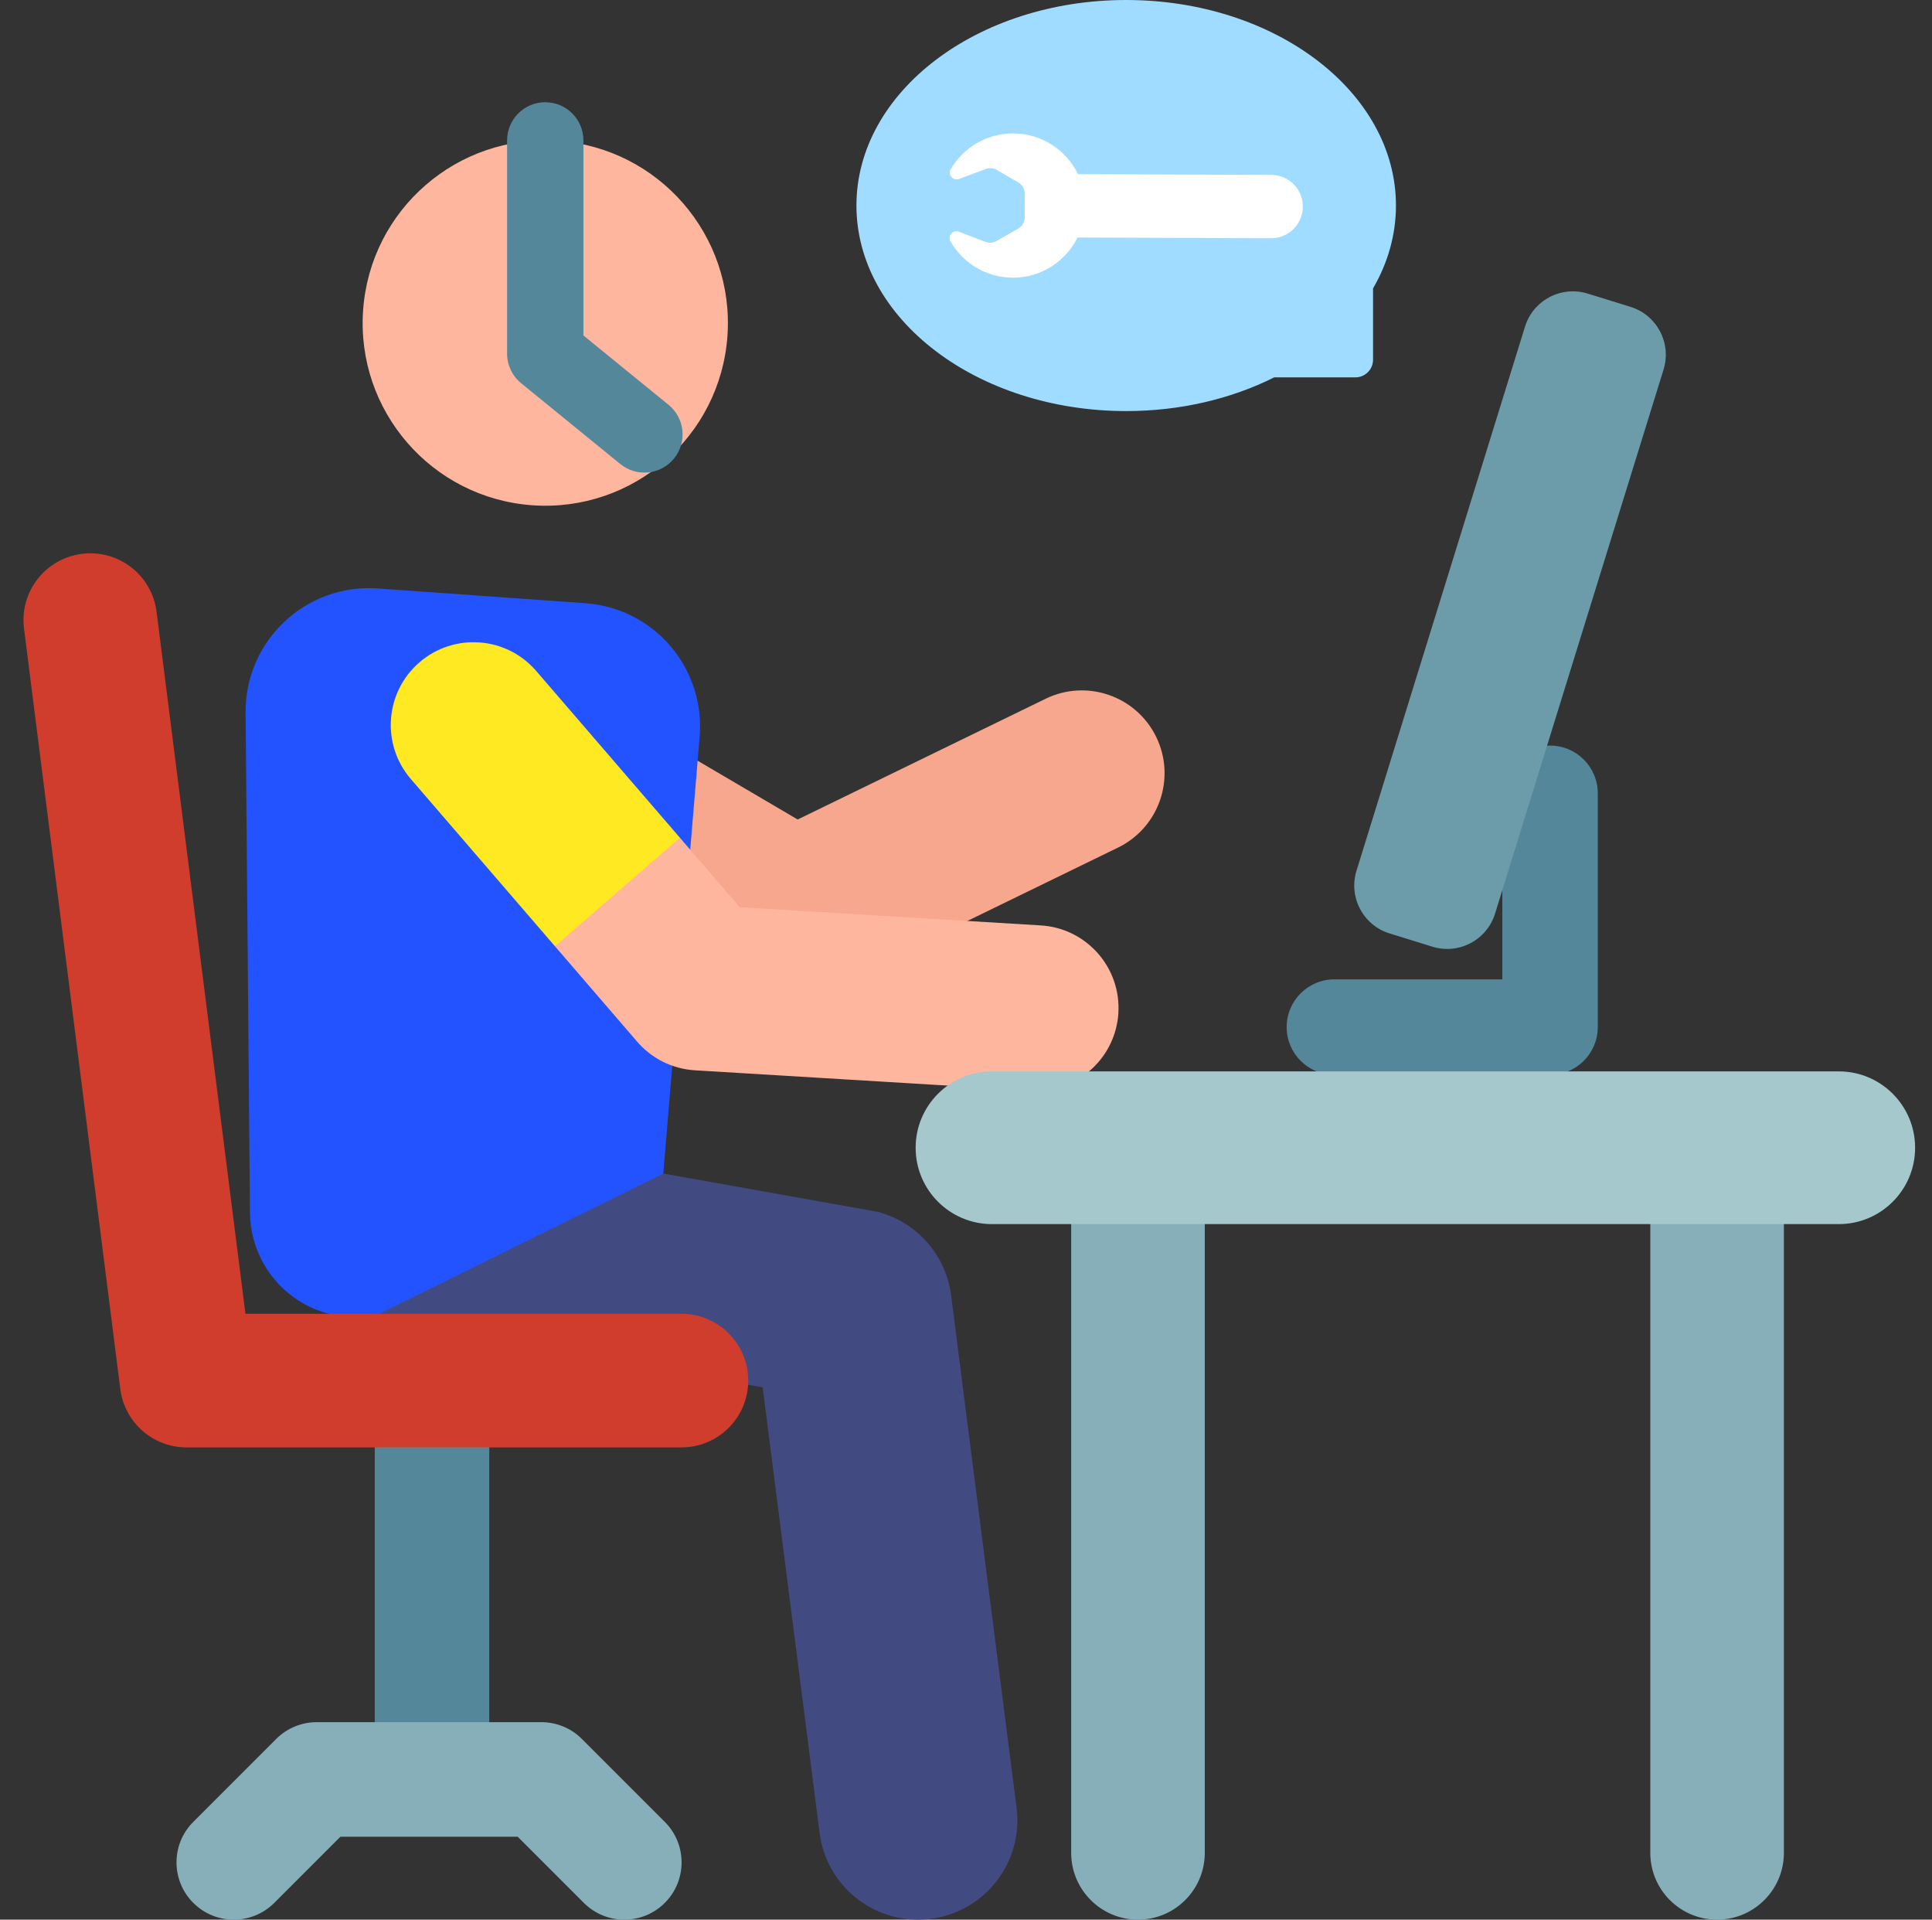
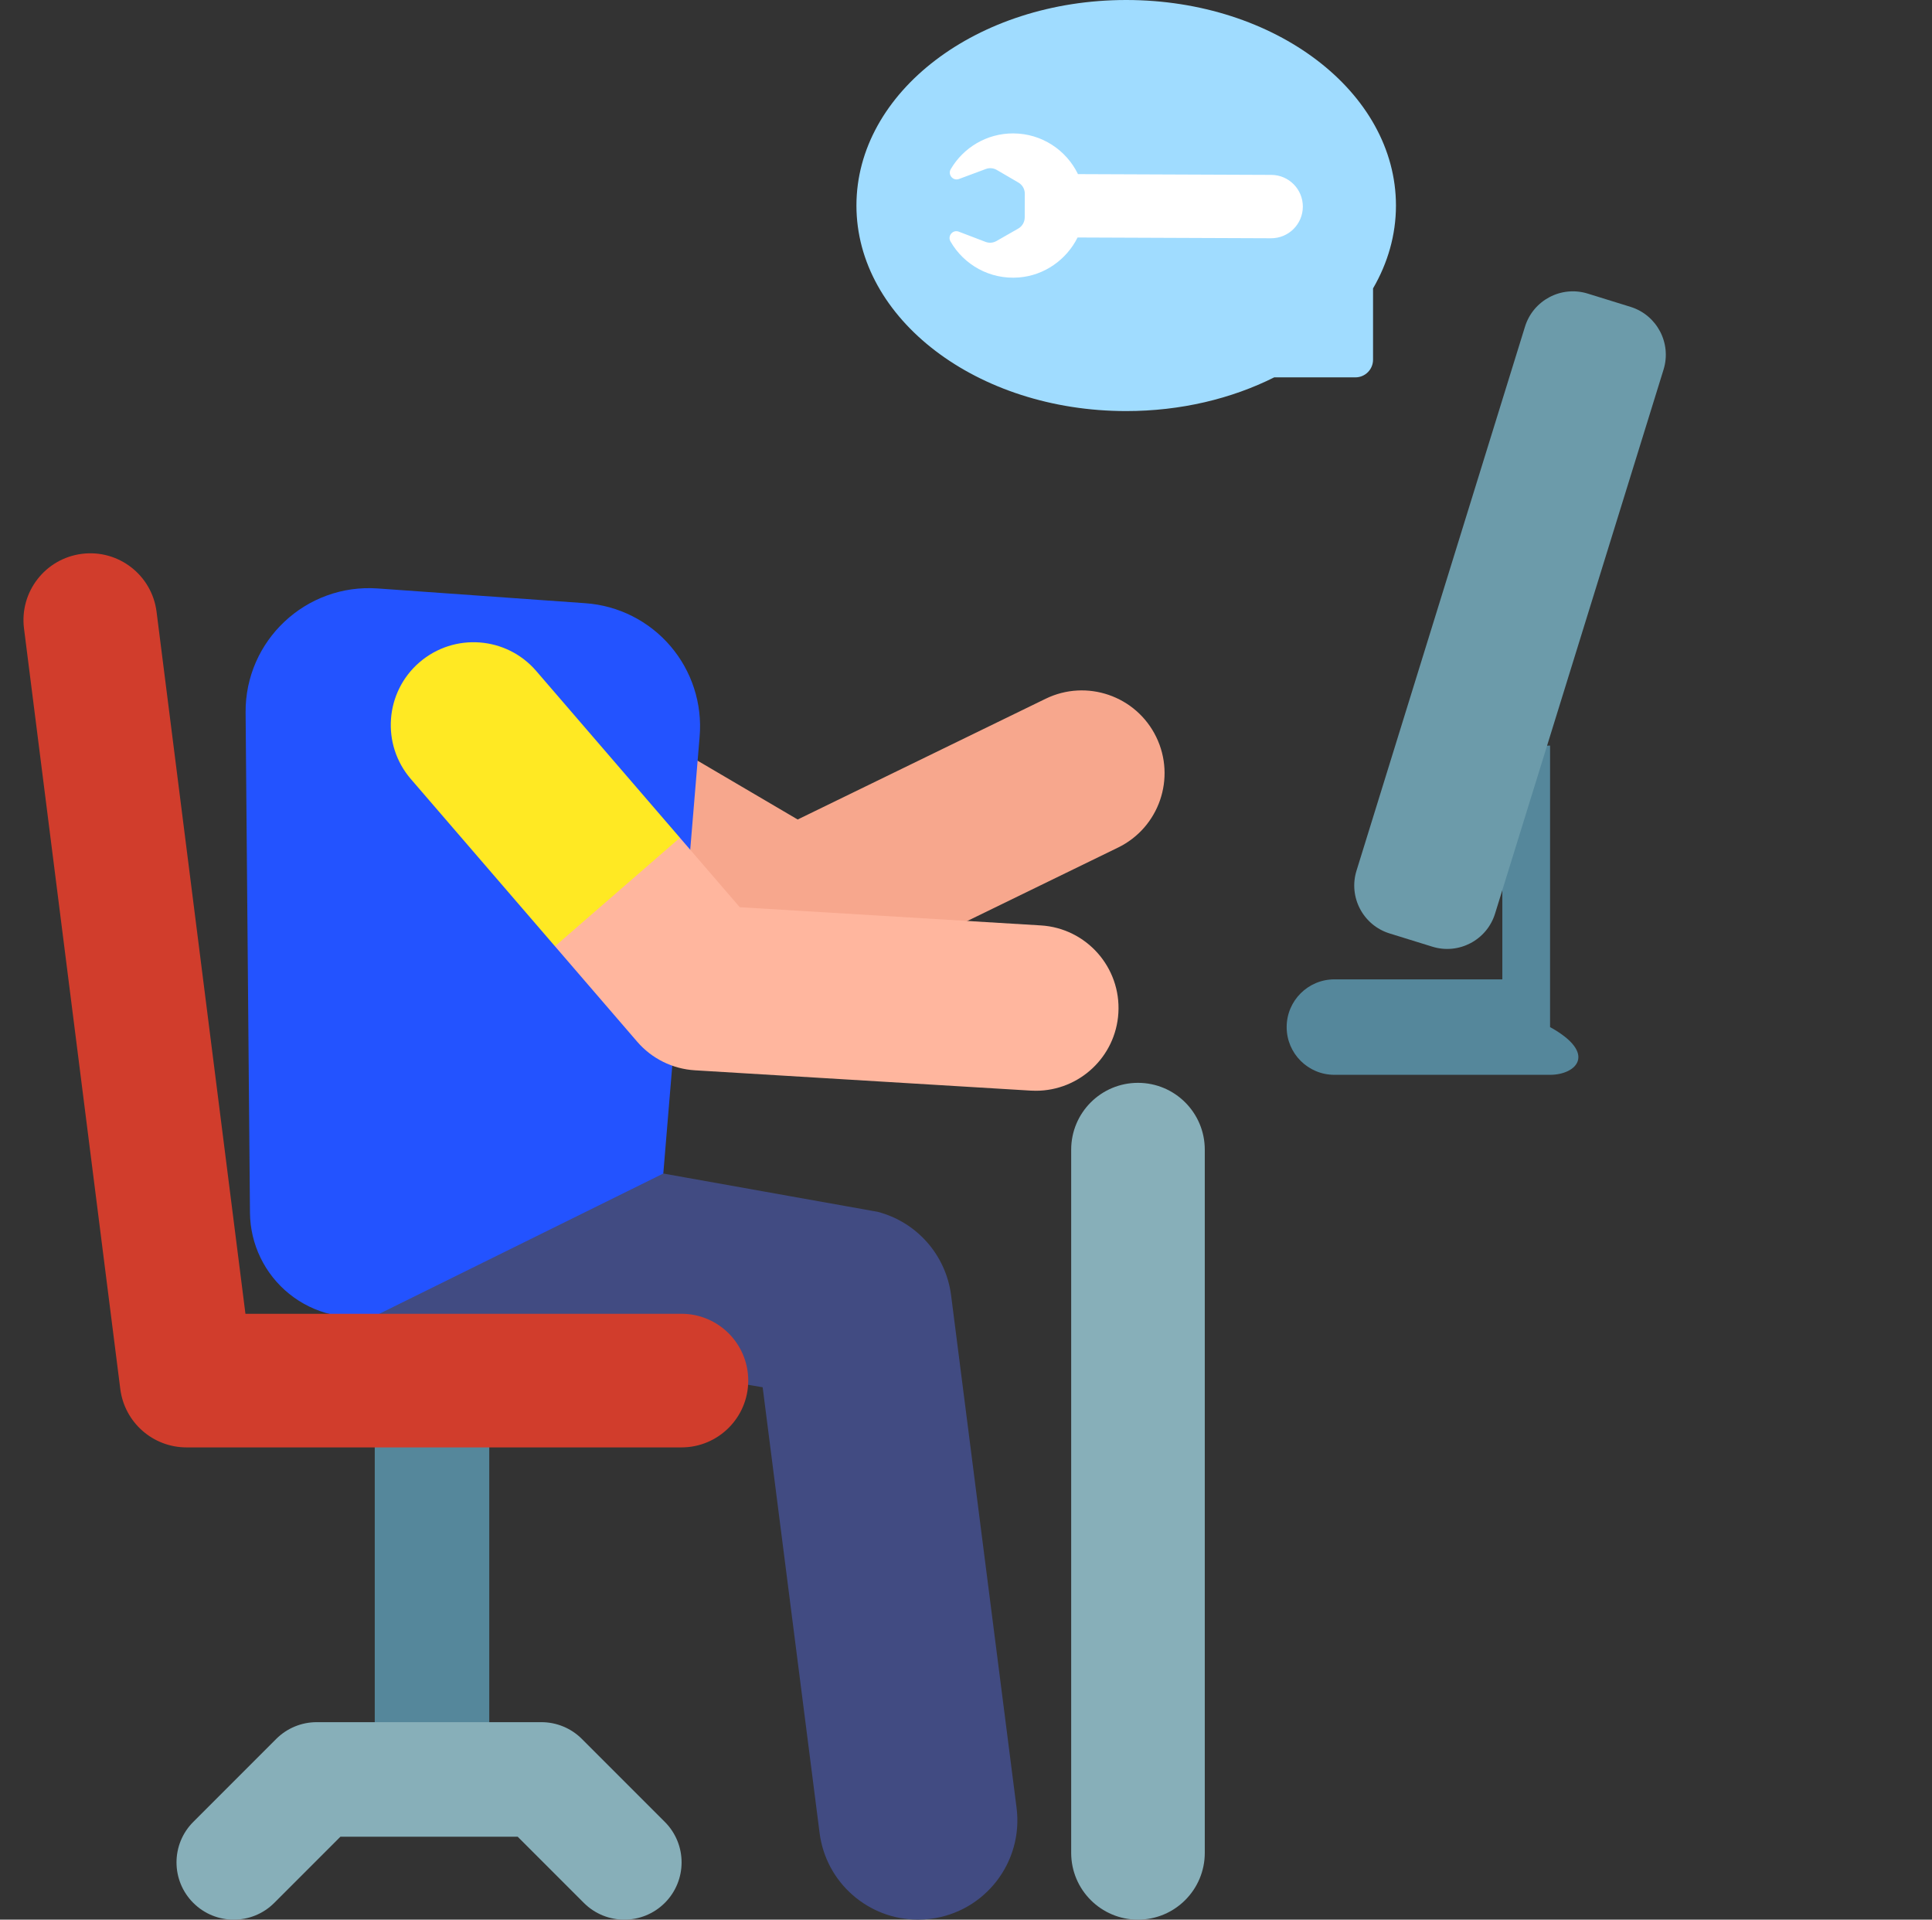
<svg xmlns="http://www.w3.org/2000/svg" width="152" height="151" viewBox="0 0 152 151" fill="none">
  <rect x="0" y="0" width="152" height="151" fill="#333333" stroke="none" />
  <g clip-path="url(#clip0_31_952)">
-     <path d="M43.916 11.082C36.001 10.521 29.129 16.481 28.568 24.396C28.006 32.311 33.966 39.183 41.882 39.744C49.797 40.306 56.668 34.346 57.231 26.43C57.792 18.516 51.831 11.644 43.916 11.082Z" fill="#FFB69E" />
    <path d="M59.171 77.455L33.956 62.64C30.857 60.819 29.82 56.829 31.642 53.729C33.463 50.63 37.452 49.593 40.551 51.416L62.757 64.462L82.263 54.965C85.495 53.391 89.391 54.736 90.965 57.968C92.538 61.201 91.194 65.096 87.962 66.67L65.318 77.696C63.358 78.65 61.051 78.56 59.171 77.455Z" fill="#F7A78D" />
    <path d="M72.22 151C68.347 151 64.985 148.121 64.481 144.177L60.002 109.122L26.839 103.608C22.661 102.53 20.149 98.27 21.227 94.093C22.307 89.916 26.567 87.404 30.744 88.482L69.032 95.318C72.128 96.117 74.422 98.72 74.828 101.891L79.978 142.197C80.525 146.477 77.498 150.389 73.22 150.935C72.883 150.979 72.549 151 72.22 151Z" fill="#414B82" />
    <path d="M29.668 103.43C27.235 103.943 24.701 103.339 22.762 101.781C20.824 100.223 19.688 97.878 19.666 95.392L19.323 56.054C19.273 50.395 24.066 45.888 29.715 46.288L46.059 47.449C48.647 47.632 51.053 48.844 52.742 50.815C54.43 52.785 55.26 55.348 55.044 57.934L52.185 92.31L29.668 103.43Z" fill="#2353FF" />
    <path d="M81.496 85.799C81.364 85.799 81.231 85.796 81.097 85.788L54.672 84.19C52.917 84.084 51.28 83.273 50.133 81.942L43.661 74.432L44.89 65.601L53.492 65.899L58.201 71.361L81.882 72.793C85.471 73.009 88.204 76.094 87.988 79.683C87.779 83.137 84.912 85.799 81.496 85.799Z" fill="#FFB69E" />
    <path d="M53.493 65.898L42.185 52.777C39.837 50.054 35.728 49.75 33.003 52.096C30.281 54.443 29.976 58.553 32.322 61.277L43.661 74.432L53.493 65.898Z" fill="#FFE923" />
    <path d="M29.484 110.506H38.493V142.585H29.484V110.506Z" fill="#55879B" />
    <path d="M89.53 151C86.627 151 84.275 148.646 84.275 145.744V90.433C84.275 87.529 86.627 85.176 89.53 85.176C92.433 85.176 94.786 87.529 94.786 90.433V145.744C94.786 148.646 92.433 151 89.53 151Z" fill="#87AFB9" />
-     <path d="M135.092 151C132.189 151 129.837 148.646 129.837 145.744V90.433C129.837 87.529 132.189 85.176 135.092 85.176C137.994 85.176 140.348 87.529 140.348 90.433V145.744C140.348 148.646 137.994 151 135.092 151Z" fill="#87AFB9" />
    <path d="M109.827 16.168C109.827 7.238 100.325 0 88.603 0C76.882 0 67.38 7.238 67.38 16.168C67.38 25.097 76.882 32.335 88.603 32.335C92.905 32.335 96.904 31.358 100.248 29.683H106.637C107.403 29.683 108.024 29.061 108.024 28.295V22.687C109.181 20.693 109.827 18.488 109.827 16.168Z" fill="#A0DCFF" />
    <path d="M100.018 13.757L84.809 13.696C83.893 11.807 81.963 10.502 79.723 10.494C77.626 10.486 75.79 11.616 74.801 13.305C74.547 13.741 74.978 14.256 75.45 14.079L77.558 13.294C77.843 13.188 78.16 13.215 78.421 13.367L80.124 14.36C80.437 14.542 80.628 14.878 80.627 15.239L80.62 17.105C80.618 17.466 80.424 17.8 80.11 17.98L78.399 18.958C78.135 19.109 77.819 19.134 77.535 19.026L75.434 18.223C74.962 18.042 74.528 18.556 74.78 18.994C75.829 20.818 77.864 22.005 80.161 21.825C82.18 21.666 83.912 20.418 84.779 18.681L99.998 18.742C101.374 18.747 102.495 17.636 102.501 16.259C102.506 14.882 101.395 13.761 100.018 13.757Z" fill="white" />
-     <path d="M48.803 36.5L41.002 30.145C40.301 29.574 39.895 28.719 39.895 27.816V11.045C39.895 9.386 41.24 8.042 42.898 8.042C44.557 8.042 45.901 9.386 45.901 11.045V26.388L52.596 31.842C53.883 32.889 54.075 34.782 53.028 36.068C51.98 37.356 50.088 37.546 48.803 36.5Z" fill="#55879B" />
-     <path d="M121.951 84.545H104.981C102.909 84.545 101.228 82.864 101.228 80.791C101.228 78.717 102.909 77.037 104.981 77.037H118.196V62.402C118.196 60.328 119.877 58.648 121.951 58.648C124.023 58.648 125.704 60.328 125.704 62.402V80.791C125.704 82.864 124.023 84.545 121.951 84.545Z" fill="#55879B" />
+     <path d="M121.951 84.545H104.981C102.909 84.545 101.228 82.864 101.228 80.791C101.228 78.717 102.909 77.037 104.981 77.037H118.196V62.402C118.196 60.328 119.877 58.648 121.951 58.648V80.791C125.704 82.864 124.023 84.545 121.951 84.545Z" fill="#55879B" />
    <path d="M49.119 151C47.966 151 46.813 150.56 45.934 149.681L40.729 144.476H26.782L21.577 149.681C19.818 151.44 16.966 151.44 15.207 149.681C13.447 147.922 13.447 145.069 15.207 143.31L21.73 136.785C22.576 135.94 23.721 135.466 24.916 135.466H42.594C43.789 135.466 44.935 135.94 45.779 136.785L52.304 143.31C54.064 145.069 54.064 147.922 52.304 149.681C51.424 150.56 50.272 151 49.119 151Z" fill="#87AFB9" />
    <path d="M53.611 113.853H14.678C12.03 113.853 9.797 111.884 9.464 109.258L1.889 49.439C1.524 46.56 3.563 43.93 6.443 43.565C9.322 43.199 11.952 45.239 12.317 48.119L19.31 103.342H53.611C56.514 103.342 58.868 105.696 58.868 108.598C58.868 111.501 56.514 113.853 53.611 113.853Z" fill="#D13D2C" />
-     <path d="M144.664 96.289H78.044C74.727 96.289 72.038 93.6 72.038 90.282C72.038 86.964 74.727 84.275 78.044 84.275H144.664C147.981 84.275 150.671 86.964 150.671 90.282C150.671 93.6 147.981 96.289 144.664 96.289Z" fill="#A5C8CD" />
    <path d="M112.69 74.466L109.322 73.423C107.243 72.778 106.078 70.569 106.723 68.489L119.979 25.694C120.624 23.613 122.832 22.449 124.913 23.094L128.28 24.137C130.361 24.782 131.525 26.99 130.88 29.071L117.624 71.865C116.98 73.946 114.77 75.111 112.69 74.466Z" fill="#6C9BAA" />
  </g>
  <defs>
    <clipPath id="clip0_31_952">
      <rect width="151" height="151" fill="white" transform="translate(0.667)" />
    </clipPath>
  </defs>
</svg>